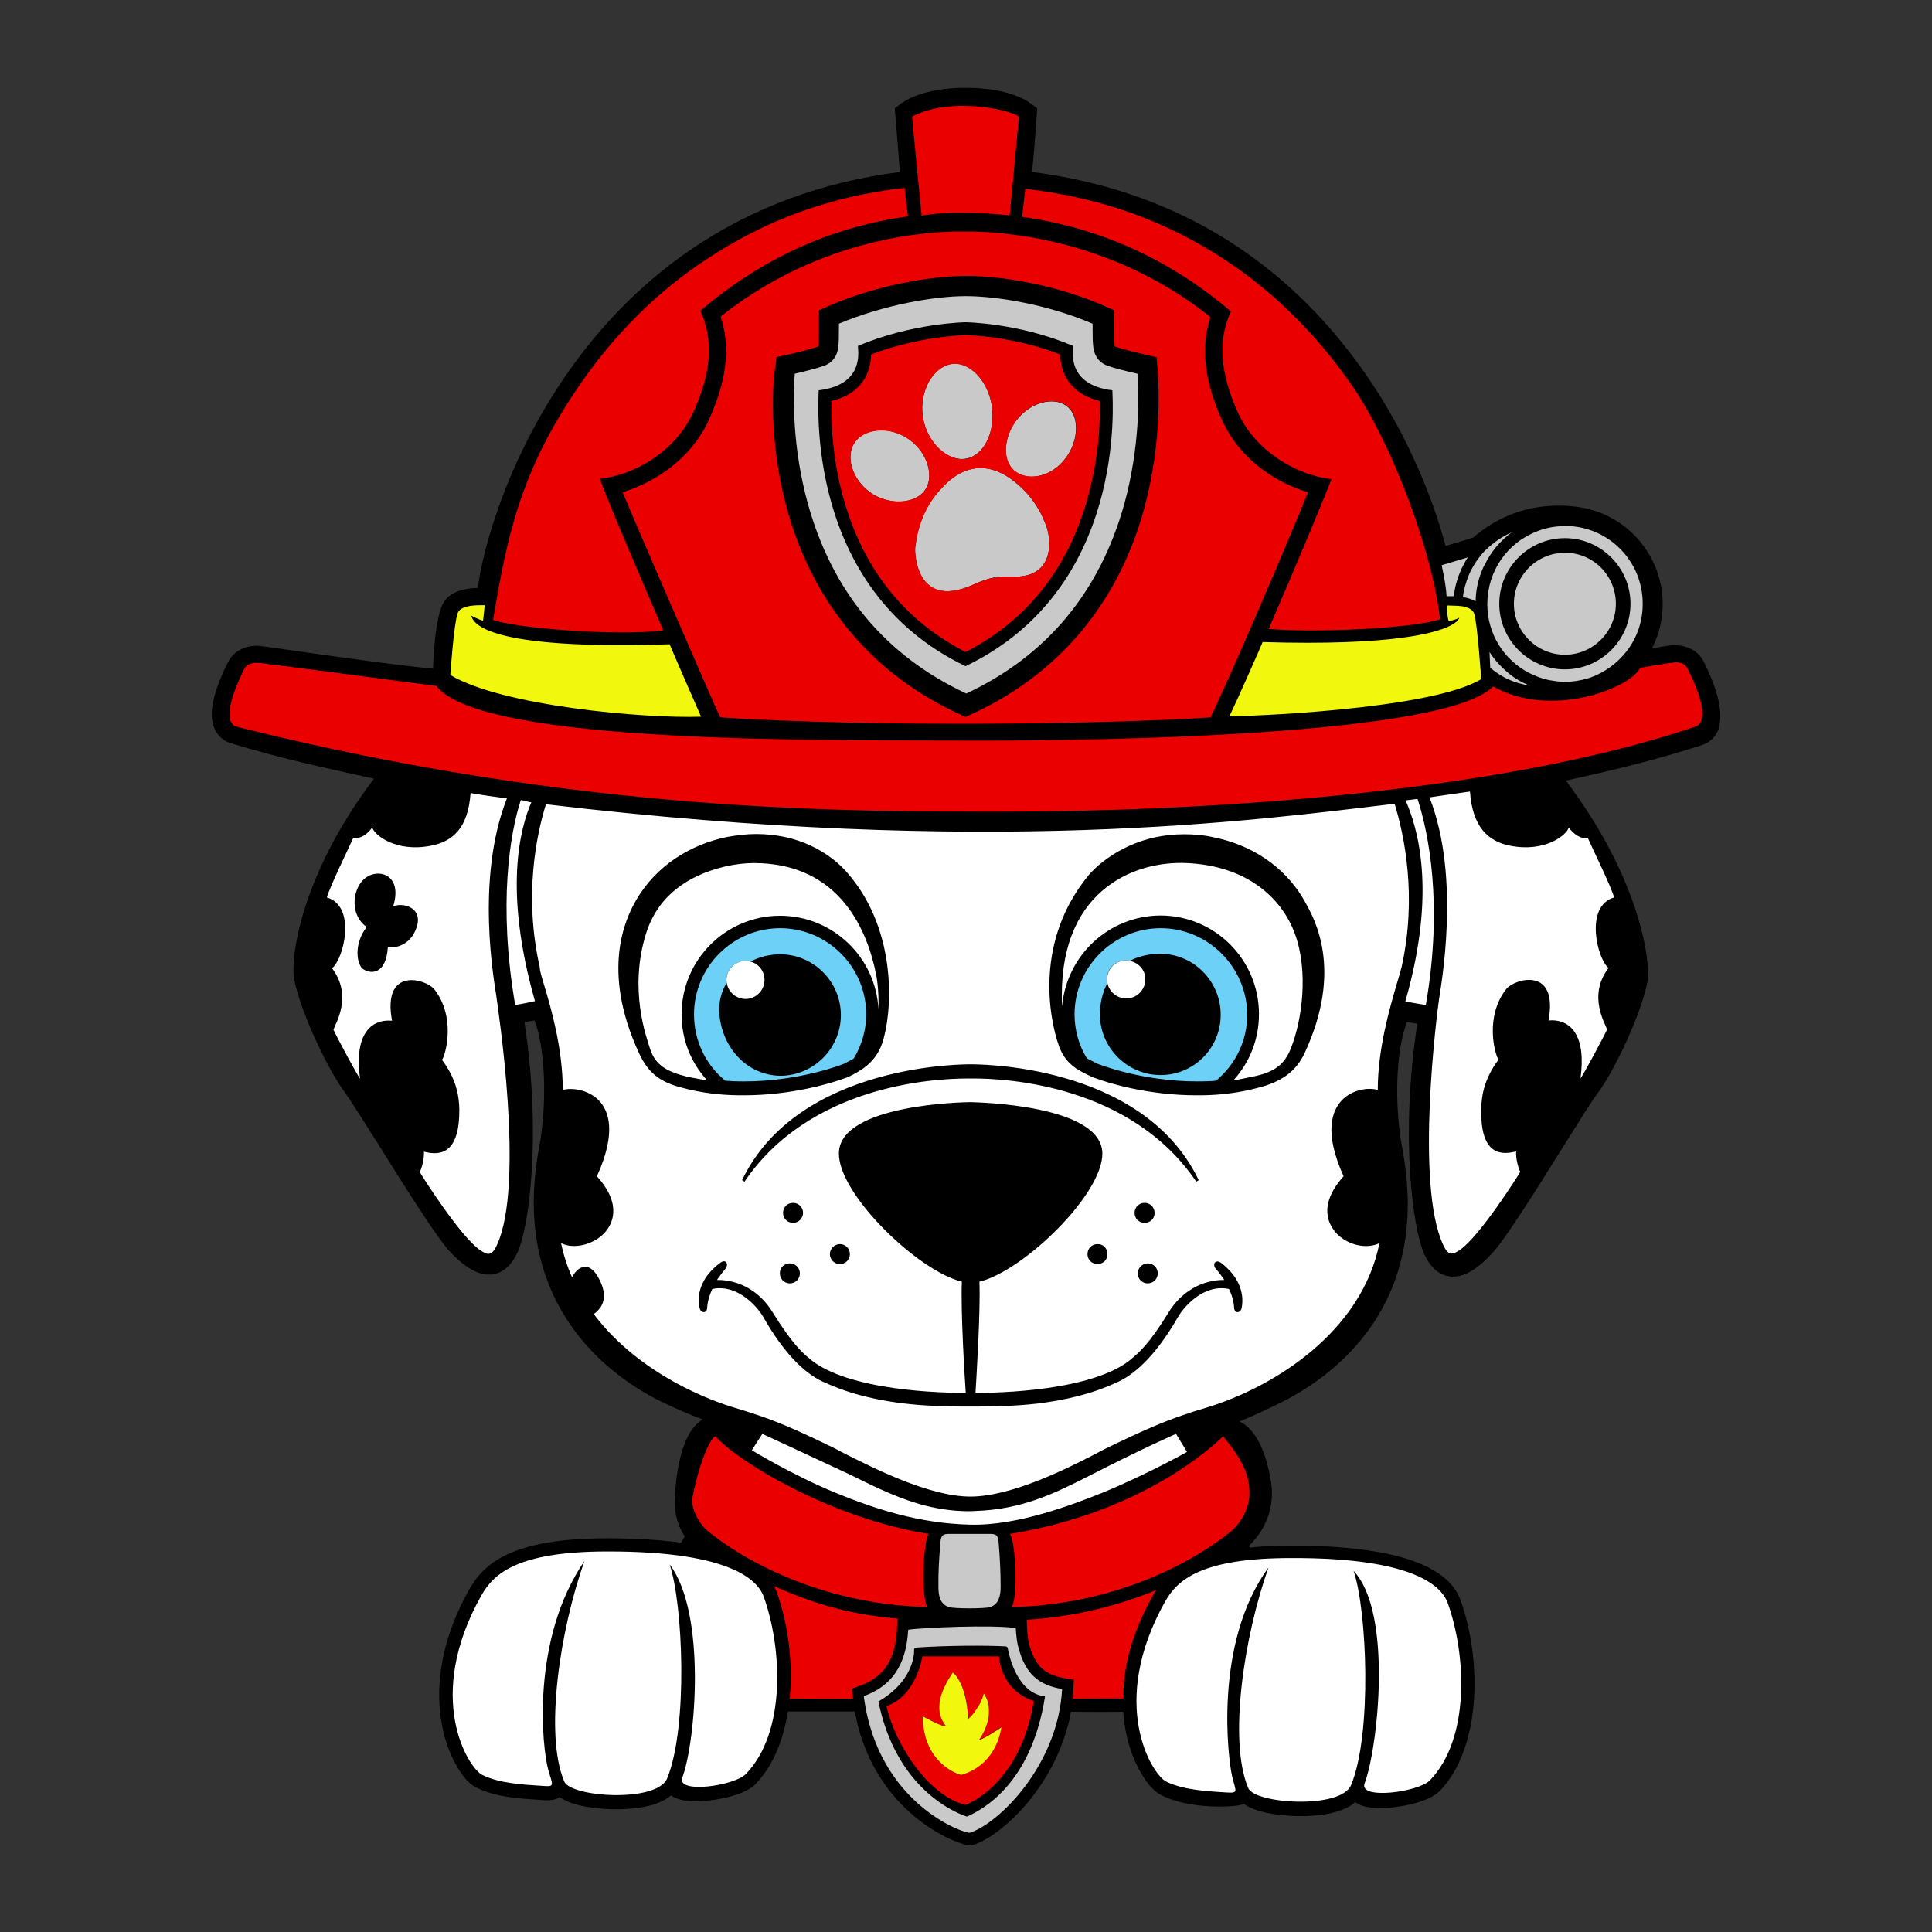
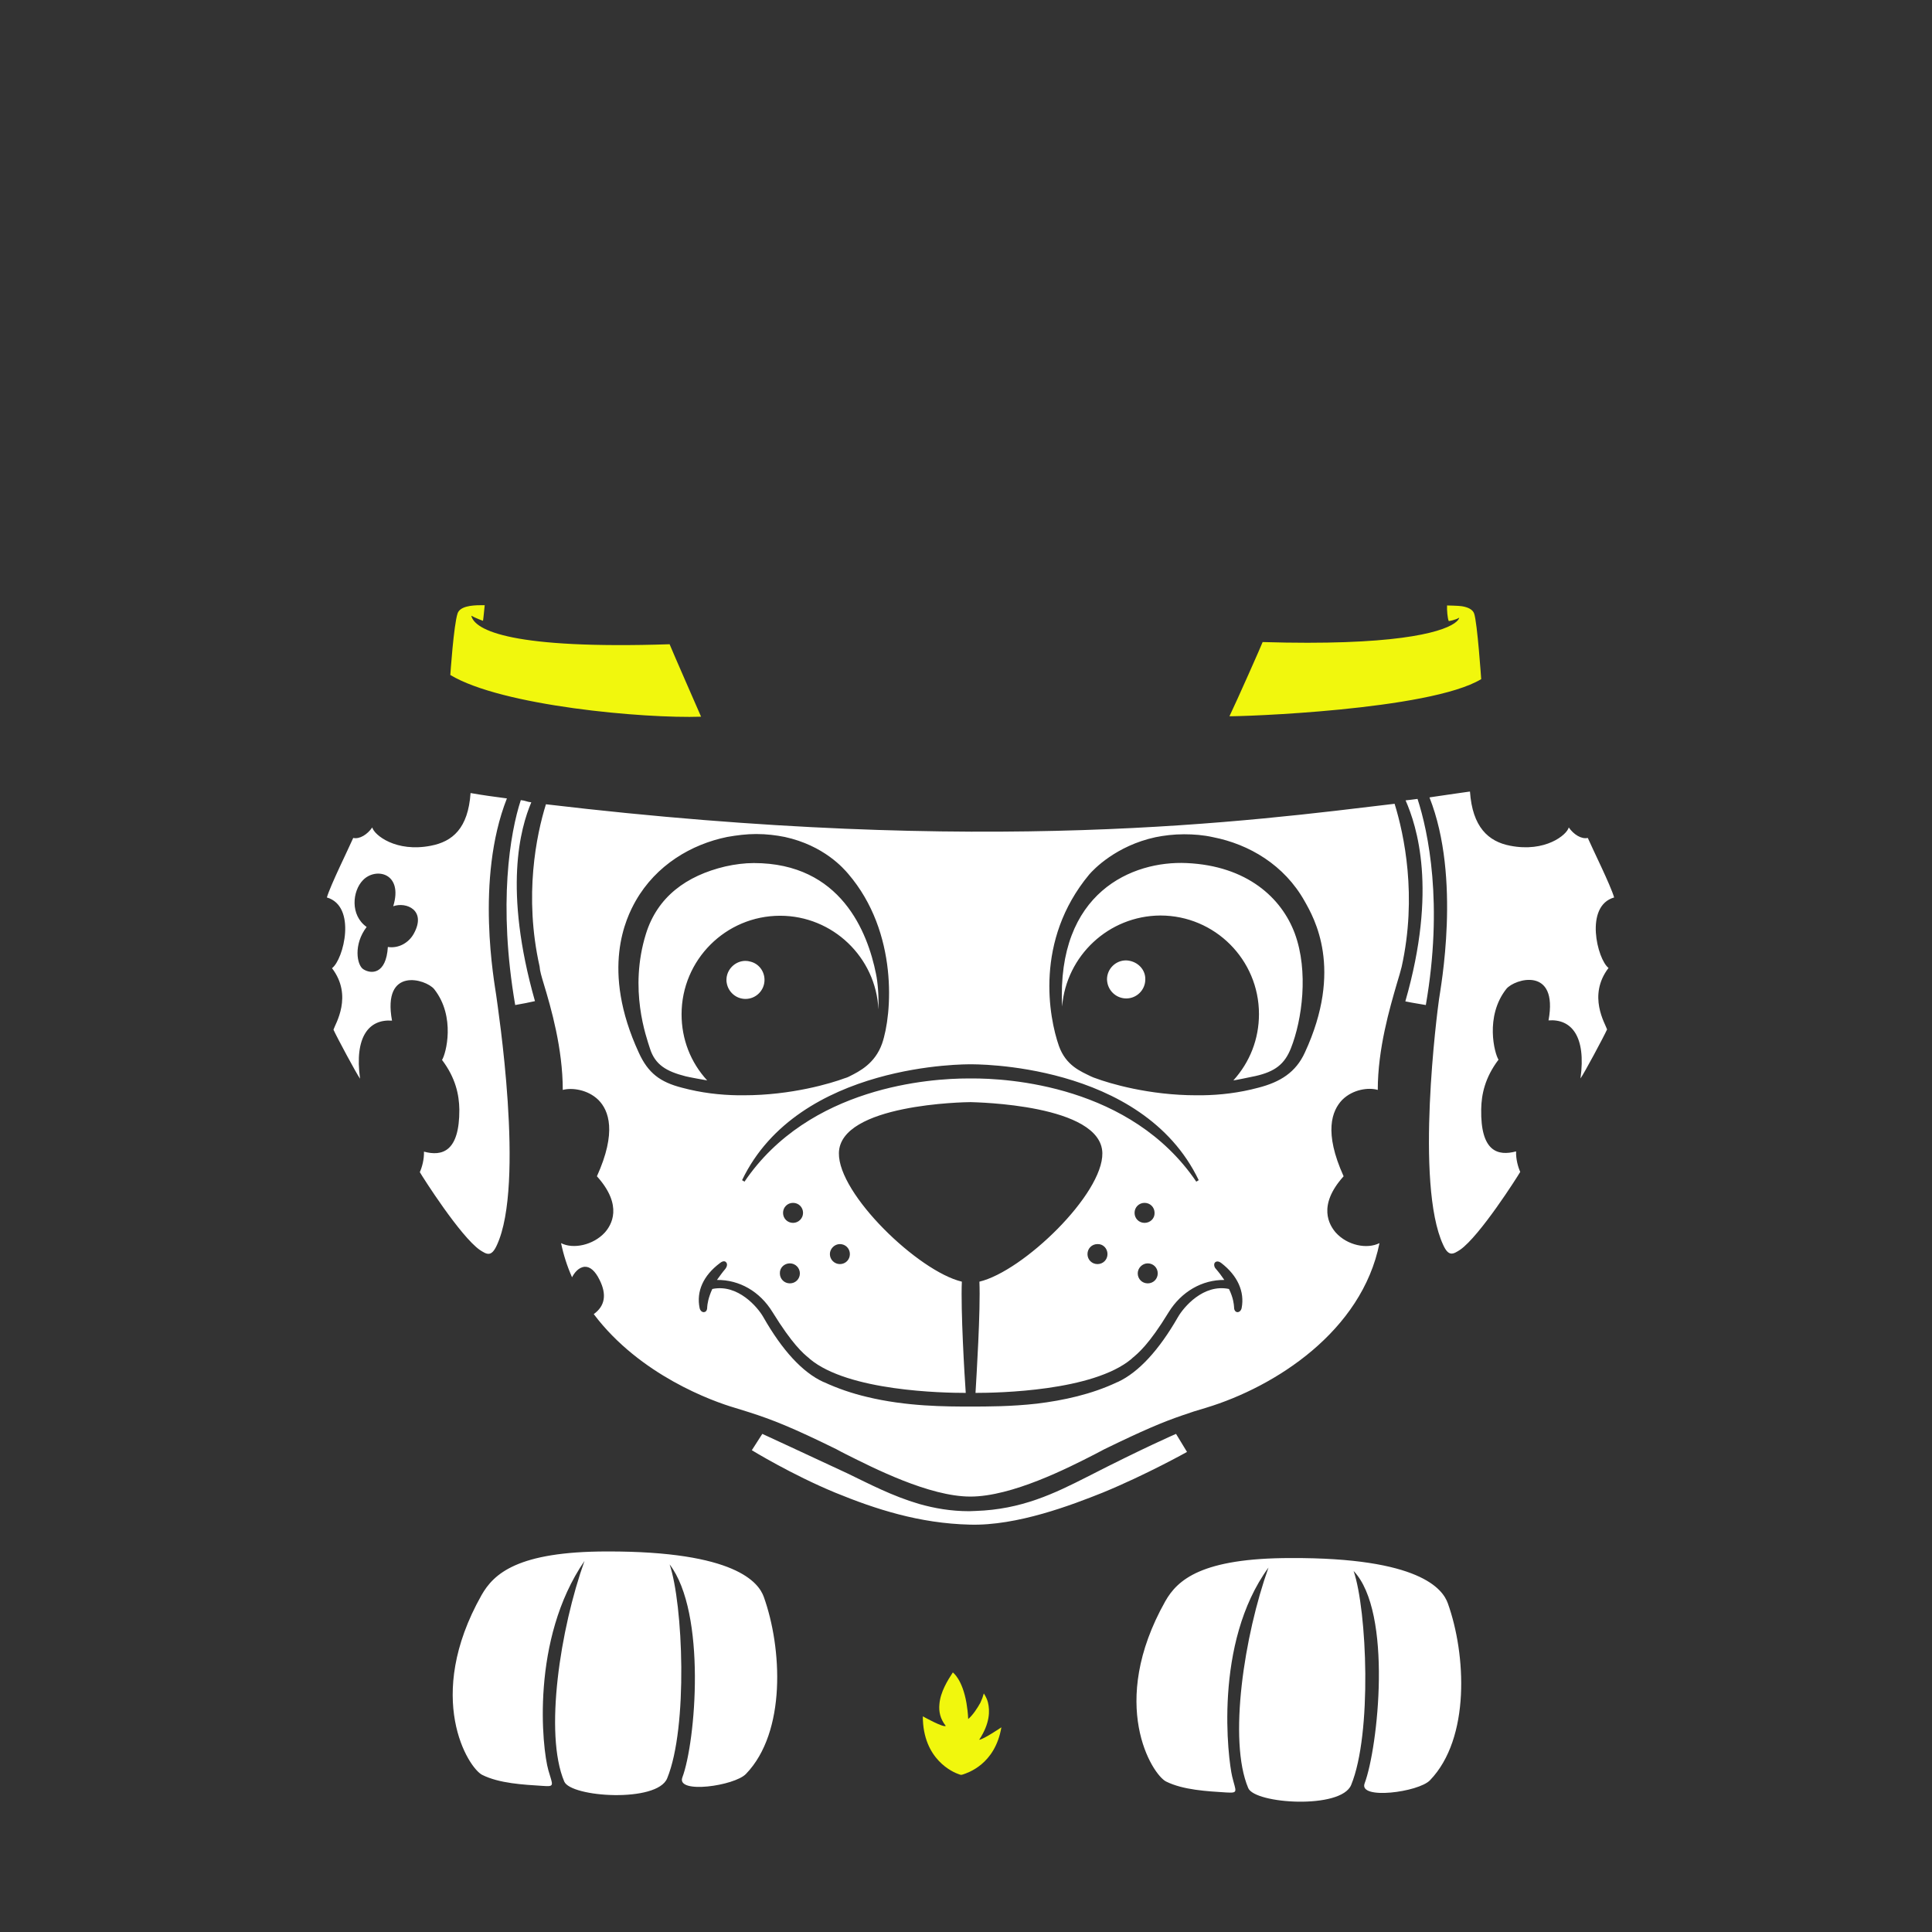
<svg xmlns="http://www.w3.org/2000/svg" version="1.0" id="Warstwa_1" x="0px" y="0px" viewBox="0 0 792 792" enable-background="new 0 0 792 792" xml:space="preserve">
  <rect x="0" y="0" width="792" height="792" fill="#333333" stroke="none" />
  <g>
-     <path d="M698.4,271.2c-2.2-4.3-6.5-6.7-12.1-6.7c-2.4,0-7.9,1.1-9.1,1.3c2.9-5.6,4.4-11.9,4.4-18.2c0-18.3-12.4-33.9-29.2-38.6   l-1.4-0.4c-5.9-1.4-27.8-5.1-47.1,11.8l-11.3,3.4c-4.5-16.9-16.7-52.8-44.9-86.3c-32-38-73.9-60.5-124.6-67c1.2-12.2,2.1-26,2.1-26   l-1.2-1c-8.2-6.9-22.7-7.5-27-7.5h-2c-4.2,0-18.7,0.5-27,7.5l-1.2,1c0,0,2.1,25.5,2.1,26c-131.3,16.8-169.2,138.8-173,170.5   c-8.2,0.2-13.3,2.9-15,8c-1.8,4.8-3,13.8-3.4,25.1c-20.5-1.8-69.9-9.4-71.9-9.4c-5.6,0-9.9,2.4-12.1,6.7c-6.1,12.1-8,20.9-5.8,26.7   c1.2,3,3.4,5.5,6.7,6.5c20.4,6.2,36.9,9.8,58.9,14.6c-30.3,40.1-34.3,74-32.7,82.3c3,14.8,14.4,37.7,20.5,45.9   c2,2.7,7.5,11.4,13.8,21.4c11.1,17.8,23.8,37.9,29.1,43.8c6.8,7.4,12.7,10.6,18.1,9.8c4.2-0.7,7.6-3.7,10.1-9.1   c4.6-10,9.9-47.6,2.8-94.3c0.1,0,0.2,0,0.4-0.1c1.1-0.2,2.4-0.4,3.7-0.6c4.4,11.1,5.3,34,1.9,52.1c-12.4,65.8,30.9,94.8,50.1,104.2   c7,3.4,12.5,5.6,16.9,7.3c-11.3,6.7-11.4,33.5-11.4,33.8c0,5.3,1.4,10.1,4.1,14.1c-0.5,0.9-1,1.7-1.5,2.6   c-8.7-1.2-18.9-1.8-30.4-1.8c-39.1,0-50.4,10.4-56.3,20.7c-14.4,25.5-13.6,46-10.9,57.9c0.1,0.3,0.2,0.7,0.2,1   c0.3,1.3,0.6,2.4,1,3.5c0.7,2.4,1.6,4.7,2.6,6.8c2.8,6,6.4,10.6,9.7,12.2c7.7,4,17.8,4.6,25.9,5.1l0.9,0.1c1,0.1,1.9,0.1,2.5,0.1   c0.9,0,3.1,0,5-1.3c6.5,4.6,19.3,5,23.2,5c7.3,0,17-1,22.5-5.7c2.2,1.6,5.4,2.4,10.1,2.4c7.4,0,19.8-2.2,24.5-7   c6-6.2,9.9-14.6,12.1-23.8c0.6-2.7,0.8-3.2,1.2-6c2.7,0,27.4,0,27.4,0s0.7,3.5,1.3,6c10,37.9,42,48.9,45.7,48.9l0.9,0l0.7-0.2   c11.3-3.6,31.4-22.2,38.5-48c0.9-3.4,0.9-2.7,1.5-6.6c5.3,0.1,19.3,0.1,21.5,0c0.1,3.1,0.4,4.4,0.8,7c0.5,2.8,1.1,5.2,1.7,7.2   c2.8,9.2,8,17.2,12.5,19.7c12.1,6.6,32.5,5.2,34.4,3.9c6.5,4.6,19.3,5,23.2,5c7.3,0,17-1,22.5-5.7c2.2,1.6,5.4,2.4,10.1,2.4   c7.4,0,19.8-2.2,24.5-7c3.2-3.3,5.8-7.2,7.8-11.5c1.5-3.2,2.7-6.6,3.7-10.2c0.1-0.3,0.1-0.5,0.2-0.8c4.6-17.8,2.7-39.4-3.2-55.8   c-5.3-14.8-28.7-22.3-69.5-22.3c-6.3,0-11.9,0.3-16.8,0.8c-0.1-0.2-0.3-0.5-0.4-0.7c4-3.8,11.2-12.9,9-26.5   c-2.2-13.2-6.7-21.6-12.9-24.5c4.8-1.9,10.2-4.4,16.7-7.6c12-5.9,28.8-17,40.1-35.7c11.6-19.2,14.9-42.3,10-68.4   c-3.5-18.5-2.6-40.9,1.9-52c1.3,0.2,2.6,0.4,3.8,0.6c0.1,0,0.2,0,0.4,0.1c-7.1,46.3-1.8,84,2.8,94.3c2.5,5.4,5.8,8.5,10.1,9.2   c5.4,0.9,11.3-2.3,18.1-9.8c5.4-5.9,18-26,29.1-43.8c6.3-10,11.7-18.7,13.8-21.4c6.2-8.2,17.5-31.1,20.5-45.9   c1.3-6.8-2.3-41-33.5-82.3c20.5-4.5,37.3-8.6,55.9-14.6c3.2-1,5.5-3.4,6.7-6.5C706.4,292.2,704.6,283.7,698.4,271.2z" />
-     <path fill="#6DD0F7" d="M345.9,436.1l0.9-0.5c0.7-0.3,1.3-0.6,1.8-0.9c0.5-0.2,0.9-0.5,1.4-0.8c3.3-5.5,5.1-11.7,5.1-18.1   c0-19.4-15.9-35.3-35.3-35.3s-35.3,15.9-35.3,35.3c0,10.6,4.6,20.5,12.8,27.2c1,0.1,2,0.1,3,0.2c1.8,0.1,3.3,0.1,4.7,0.1   C328,443.3,345.7,436.2,345.9,436.1z M294.9,415.8c-0.4-4.9,0.8-9.3,3-12.9c-0.1-0.4-0.1-0.8-0.1-1.2c0-4.3,3.6-7.8,7.8-7.8   c0.7,0,1.3,0.1,2,0.3c3.8-2,8-3,12.2-3c13.7,0,24.9,11.2,24.9,24.9c0,13.7-11.2,24.9-24.9,24.9   C306.1,440.7,296.1,429.5,294.9,415.8z M475.8,380.5c-19.4,0-35.3,15.9-35.3,35.3c0,6.3,1.7,12.7,5.1,18.1c0.5,0.2,0.9,0.5,1.4,0.7   c0.6,0.3,1.3,0.6,1.8,0.9l1.2,0.6c0.1,0,17.7,7.2,40.8,7.2c1.5,0,3,0,4.7-0.1c1,0,2.1-0.1,3-0.2c8.2-6.8,12.8-16.6,12.8-27.2   C511.1,396.4,495.2,380.5,475.8,380.5z M475.8,440.7c-13.7,0-24.9-11.2-24.9-24.9c0-4.7,1.1-9,3-12.7c-0.1-0.5-0.2-1.1-0.2-1.6   c0-4.3,3.5-7.8,7.8-7.8c0.6,0,1.1,0.1,1.6,0.2c3.5-1.8,7.7-2.9,12.4-2.9c13.7-0.1,24.9,11.2,24.9,24.9   C500.5,429.5,489.5,440.7,475.8,440.7z" />
-     <path fill="#C9C9C9" d="M419.4,680.9c-0.8-1.6-1.7-4.7-2.1-6.2c-0.4-1.8-0.7-3.8-0.9-7.3c-9.6-1.4-38.2-0.2-44.1,0.7   c-0.8,14.9-7.1,23.2-18.2,27.2c5.7,44.5,41.7,56.6,43.5,56c11.7-3.7,36.1-27.5,37.8-58.9C425.3,690.7,421.8,685.9,419.4,680.9z    M396.4,744.7c-4.4-1.4-29-11.1-36.3-47.2c11.6-6.7,14.2-15.4,14.6-19.9c0.1-1.1-0.3-2.1,0.9-2.2c12.9-0.9,29.2-0.9,36.4-0.5   c1.2,0.1,1,0.5,1.3,1.7c0.5,2.4,3.8,17.6,15.1,18.8C422.7,731.9,402.3,742,396.4,744.7z M389,658.8c-3.7-1.2-4.3-4.8-4.3-8.3   c-0.1-6,0.3-12,0.8-17.9c0.2-3.2,0.9-3.8,3.7-3.8c2.1,0,16.1,0,16.5,0c2.8,0,3.5,0.6,3.7,3.8c0.5,6,0.8,12,0.8,17.9   c0,3.5-0.7,7.1-4.3,8.3C403.8,659.5,391.1,659.5,389,658.8z M454.5,150.1c-4.8-1.5-6-5.4-6.3-7.6c-0.3-2.3-0.3-4.5-0.3-7.7   c0-0.6,0-1.3,0-2.1c-18.2-7.8-39-11.3-52-11.3c-13,0-33.7,3.6-52,11.3c0,0.7,0,1.4,0,2.1c0,3.3,0,5.4-0.3,7.7   c-0.2,2.2-1.5,6.1-6.2,7.6c-2.3,0.8-7.2,2.1-11.6,3.1c-0.7,9.5-1,30.1,5.3,53c10,36.4,31.9,62.6,65,78.1   c33-15.4,54.9-41.8,64.9-78.1c6.2-22.9,6-43.5,5.3-53C461.7,152.2,456.8,150.9,454.5,150.1z M395.8,273.1   c-66.2-31.9-60.2-108.4-60.2-113.1c19.2-2.3,16-16.5,16.1-18.2c22.2-9.4,44.1-9.7,44.1-9.7s21.7,0.2,44.1,9.7   c0.1,1.7-3,15.9,16.1,18.2C456.1,164.8,462,241.3,395.8,273.1z M662.4,247.5c0,11.5-9.4,20.9-20.9,20.9c-11.5,0-20.9-9.4-20.9-20.9   c0-11.5,9.4-20.9,20.9-20.9C653,226.5,662.4,235.9,662.4,247.5z M358,202.7c-8.2-5.1-11.4-14.6-8.1-20.6c3.3-6,13.2-7.8,21.4-2.9   c8.3,4.9,11.7,15,8.4,20.9C376.4,206.1,366.2,207.6,358,202.7z M601.7,228.5c-1,1.5-1.8,3.1-2.6,4.7c-0.6,1.5-1.3,3-1.7,4.5   c-0.7,2.1-1.2,4.4-1.4,6.7c-0.3,0-0.7,0-0.9,0c-0.9,0-1.6,0-2.1,0c-0.1-2.8-0.8-7.1-2-12.7L601.7,228.5z M625.8,280.5   c0.3,0.2,0.8,0.3,1.2,0.6c-0.8-0.1-1.5-0.2-2.3-0.5c-3-0.7-5.9-1.7-8.5-3.2c-1.8-1-3.7-2.3-5.3-3.7c-0.1-2.2-0.2-4.4-0.3-6.4   c2.5,3.9,5.8,7.2,9.5,10C621.9,278.5,623.7,279.7,625.8,280.5z M378.3,170.8c-1.6-10.7,4.4-20.4,11.6-21.6   c7.1-1.3,15,6.4,16.7,17.1c1.6,10.8-3.3,20.5-10.6,21.7C388.8,189.4,379.9,181.7,378.3,170.8z M608.7,231.4c-0.6,0.9-1,2-1.4,3   c-1.5,3.8-2.3,7.8-2.4,12.1c-1.6-0.9-3.5-1.5-5.2-1.7c0.3-3,1.2-5.9,2.2-8.5c0.6-1.6,1.4-3.1,2.3-4.6c0.9-1.6,2-3,3.1-4.4   c1-1.2,2.1-2.2,3.2-3.2c2.8-2.4,5.8-4.4,9.1-5.8C615,221.7,611.2,226.2,608.7,231.4z M641.6,215.6c-0.2,0-0.3,0-0.5,0   c-0.3,0-0.5,0.1-0.8,0.1c-3.5,0.1-6.9,0.8-9.9,2c-12.6,4.7-20.7,16.5-20.7,30c0,12,6.7,22.9,17.4,28.3c2.7,1.3,5.3,2.3,7.9,2.8   c2,0.3,4,0.7,6,0.7h0.6c3.1,0,6.2-0.5,9.3-1.4c2.2-0.7,4-1.5,5.6-2.4c2.6-1.4,4.8-3,6.7-4.8c6.6-6.1,10.2-14.4,10.2-23.3   C673.5,229.9,659.2,215.6,641.6,215.6z M641.5,274.4c-14.8,0-26.9-12.1-26.9-26.9c0-14.8,12.1-26.9,26.9-26.9   c14.8,0,26.9,12.1,26.9,26.9C668.4,262.3,656.3,274.4,641.5,274.4z M428.6,214.8c2.2,4.9,4.6,21.9-13,21.6   c-5.3-0.1-8.6-0.5-17.4,3.6c-22.8,9.8-23.4-13.7-23-15.8c0.8-6.8,3.1-15.9,10.4-23.6c3.1-3.5,16.5-18.5,35.1,1.3   C426.3,208.1,427.9,213.3,428.6,214.8z M438,167.1c4.8,4.5,4,15-2.2,22c-6.2,7.1-15.5,8.1-20.4,3.6c-4.8-4.5-4-14.5,2.2-21.5   C423.9,164.1,433.3,162.6,438,167.1z" />
-     <path fill="#EB0000" d="M367.7,667.9c-0.6,12.4-5.3,19.6-15.1,23.1l-3.4,1.3c0,0,0.5,3.8,0.5,4c-6.4,0.1-24,0-26,0   c1.5-14.9-0.7-30.8-5.3-43.7c-0.3-0.8-0.7-1.6-1.1-2.4c13.7,6.1,29.3,11.6,50.6,13.3L367.7,667.9z M421,667.1   c0.2,3.5,0.5,5.3,0.8,6.6c0.3,1.3,1.2,4,1.8,5.2c1.9,3.9,4.3,7.5,12.6,9l4,0.7l-0.2,4.1c-0.1,1.5-0.1,2.2-0.3,3.6   c11.9,0,17.4-0.1,20.8,0c-0.1-11.6,2.7-25.5,12.5-42.9c0.3-0.5,0.6-1.1,1-1.6c-14,5.8-31.9,10.9-53.1,12.2L421,667.1z M692,274.5   c-0.6-1.3-1.9-3.4-5.9-2.9c-4,0.5-11.3,1.7-13.8,2.2c-3.8,8.2-36.5,21.1-60.2,7.6c-21.7,22.3-190.5,22.3-216.3,22.2   c-55-0.3-198.5,1.8-216.9-22.4c-0.5,0-71.6-9.5-73.4-9.5c-3.8,0-5,1.6-5.6,2.9c-6.1,12.8-6.4,18.3-5.4,20.9   c0.5,1.2,1.2,2.1,2.5,2.4c142.4,35.8,252.9,34.8,316.2,34.8c70.5,0,197.4-6.2,281.7-34.8c1.3-0.5,2.1-1.3,2.5-2.4   C698.4,292.9,698.3,287.2,692,274.5z M271.9,258.4c-11.5-26.6-24.2-56.6-26-62.2c12.5-1,30.7-10.2,38.4-27.4   c5.5-12.2,9.5-26.9,2.8-41.4c24.5-20.9,52.9-34.3,85.1-38.7l-1.4-11.7c-31.1,3.6-57,13.3-81.2,29.3c-20,13.1-37.5,30.5-51.9,51.4   c-25,36.2-29.9,63.3-35.6,96.4C210.5,257.4,252.5,260.9,271.9,258.4z M290.7,171.9c4.6-10.4,10.1-25.8,4.7-42.1   c22.4-17.9,49.8-29.6,79.5-33.6l1-0.1c0.8-0.1,1.7-0.2,2.5-0.3c3.8-0.5,7.8-0.7,12.1-0.9c0.2,0,0.6,0,0.8,0c0.3,0,0.6,0,0.8,0h7.2   c35.8,1.2,70.1,13.6,96.9,35.1c-5.3,16.3,0.1,31.8,4.7,42.1c7.5,16.7,22.9,26.1,35.3,29.7c-8.9,22.1-33.9,80.3-40,92.3   c-45.3,2.9-137.4,4-200.9,0c-0.2-0.3-0.3-0.8-0.6-1.2c-2.5-5.2-34.2-78.4-39.5-91.1C267.8,198,283.2,188.5,290.7,171.9z    M322.6,208.6c10.8,39.2,35.7,68.5,71.9,84.7l1.3,0.6l1.3-0.6c36.2-16.2,61.1-45.4,71.9-84.7c7.7-28.1,6-52.9,5.3-59.9l-0.2-2.3   l-2.3-0.5c-4.7-1-12.1-2.9-14.4-3.7l-0.2-0.1c-0.1,0-0.2-0.1-0.2,0c0,0-0.1-0.2-0.1-0.6c-0.2-1.7-0.2-3.6-0.2-6.6   c0-1.5,0-3.3,0-5.6v-2.1l-1.8-0.8c-21.5-9.9-45.1-13.3-58.7-13.3c-13.6,0-37.2,3.5-58.7,13.3l-1.8,0.8v2.1c0,2.3,0,4,0,5.6   c0,3,0,4.8-0.2,6.6c0,0.3-0.1,0.5-0.1,0.5s-0.1,0-0.2,0.1l-0.2,0.1c-2.4,0.8-9.7,2.8-14.4,3.7l-2.3,0.5l-0.2,2.3   C316.7,155.5,314.9,180.4,322.6,208.6z M346.8,207.8c-3-9.4-6.3-24.6-6-43.4c10.4-2.5,16-9.2,16.3-19.1c19.6-7.5,38-7.9,38.7-7.9   c0.8,0,19.2,0.3,38.8,7.9c0.3,9.9,6,16.6,16.3,19.1c0.3,18.8-3.1,33.8-6.1,43.4c-8.5,27.2-25,47.2-49,59.5   C371.9,255,355.3,235.1,346.8,207.8z M428.6,214.8c-0.7-1.5-2.3-6.7-7.9-12.9c-18.6-19.8-32-4.7-35.1-1.3   c-7.2,7.7-9.5,16.8-10.4,23.6c-0.3,2.1,0.2,25.5,23,15.8c8.7-4,12.1-3.7,17.4-3.6C433.2,236.7,430.8,219.7,428.6,214.8z    M415.5,192.6c4.8,4.5,14.2,3.6,20.4-3.6c6.2-7,7-17.5,2.2-22c-4.7-4.5-14.2-3-20.4,4C411.5,178.1,410.7,188.1,415.5,192.6z    M378.3,170.8c1.6,10.8,10.5,18.5,17.7,17.3c7.2-1.3,12.2-10.9,10.6-21.7c-1.7-10.7-9.5-18.4-16.7-17.1   C382.7,150.5,376.7,160.1,378.3,170.8z M358,202.7c8.3,4.8,18.4,3.3,21.7-2.5c3.3-6-0.1-16-8.4-20.9c-8.2-4.9-18.1-3.1-21.4,2.9   C346.6,188.1,349.8,197.7,358,202.7z M413.9,88.3c0,0,3.4-35.5,3.8-40.5c-5.3-3.5-29.1-7.9-43.8,0c0.2,3,3.9,40.6,3.9,40.6   C389.8,86.2,407.9,87.6,413.9,88.3z M507.4,169c7.7,17.1,25.9,26.2,38.4,27.4c-2,5.6-14.2,34.8-25.7,61.4   c16.7,1.6,57.4,0.1,70.2-3.9c-2.4-24.3-18.1-69.6-36.1-95.9c-14.5-20.9-32-38.3-51.9-51.4c-24.3-16-50.9-25.6-82-29.2l-1.3,11.5   c32,4.4,61.1,17.8,85.6,38.8C497.9,142.1,502,156.8,507.4,169z M380.7,628.8c-40.3-6.4-78.4-29.8-87.3-39.9   c-0.9-1-5.9,6.8-9.5,24.7c-1,4.8,3,11.4,6.2,14c12.9,10.7,45.1,30.1,90.1,31.2C377.4,654.8,378.5,631.7,380.7,628.8z M414,628.8   c2.3,2.9,3.4,26,0.7,30c45-1,77.2-20.5,90.1-31.2c3.2-2.6,7.4-8.8,7.4-15.3c0-7.8-2.8-13.8-10.8-23.5   C491.4,598.5,462.2,621,414,628.8z M423.8,697.3c-4.1,25.8-18.1,38.5-28,42.6c-14.7-3.5-28.6-23.9-32.4-40.5   c12.4-4.3,14.7-20.4,14.7-20.4h31.4C409.6,678.9,409.8,692.8,423.8,697.3z M410.4,708c0,0-7.4,5-9.1,5.1c4.6-6.7,4.5-11.9,3.7-15.2   c-0.6-2.3-1.7-3.6-1.7-3.7l-0.6,1.9c-0.2,0.5-0.5,1.2-0.8,1.9c-1.2,2.2-3.1,5.1-5,6.7c-0.1-2.5-0.4-4.6-0.7-6.5   c-1.7-9.9-5.6-12.6-5.6-12.6c-2.1,3.2-5.1,8-5.5,13c-0.3,3,0.3,6,2.6,8.9c-0.8,0.9-9.4-3.9-9.4-3.9c0,17.8,12.6,23,14.7,23.7   c0.9,0.3,0.9,0.4,1.8,0.1C396.3,726.7,407.7,723.3,410.4,708z" />
    <path fill="#F1F70D" d="M184.6,276.7c0,0,1.4-20.7,3-25.3c1-2.8,5.6-3.3,9.4-3.3c0.3,0,1.6,0,1.7,0c-0.3,2.5-0.4,4.5-0.7,6.4   c-0.1,0-3-1.1-4.8-2.1c1.4,6.1,17,13.8,81.3,11.7c0.2,0.7,12.9,29.7,12.9,29.7C264,294.6,205.7,289.4,184.6,276.7z M607.2,278.4   c0,0-1.6-23.3-2.9-26.9c-0.6-1.7-2.6-2.6-5.1-3c-1.2-0.2-5.9-0.3-6-0.3c-0.1,1.8,0.2,5.4,0.7,6.4c0.1,0,2.7-0.4,4.3-1.4   c-0.1,0.6-0.7,1.4-2,2.3c-5.8,4-25.5,9.3-78.6,7.7c-0.2,0.7-10.6,24.2-13.6,30.4C507.8,293.8,586.1,291.2,607.2,278.4z M405,697.9   c-0.6-2.3-1.7-3.6-1.7-3.7l-0.6,1.9c-0.2,0.5-0.5,1.2-0.8,1.9c-1.2,2.2-3.1,5.1-5,6.7c-0.1-2.5-0.4-4.6-0.7-6.5   c-1.7-9.9-5.6-12.6-5.6-12.6c-2.1,3.2-5.1,8-5.5,13c-0.3,3,0.3,6,2.6,8.9c-0.8,0.9-9.4-3.9-9.4-3.9c0,17.8,12.6,23,14.7,23.7   c0.9,0.3,0.9,0.4,1.8,0.1c1.7-0.6,13.1-4,15.7-19.3c0,0-7.4,5-9.1,5.1C405.9,706.4,405.8,701.2,405,697.9z" />
    <path fill="#FFFFFF" d="M222.9,403.3c3,9.9,7.8,26.5,7.8,43.5c3.7-1,10.2-0.2,14.6,4.1c4.3,4.3,7.6,13.2-0.6,31.3   c10.9,12.1,5.9,20.1,3.2,23.1c-4.7,5.1-12.9,6.9-17.9,4.3c1,4.8,2.5,9.5,4.5,14c0.9-1.7,2.6-4.1,5.2-4.3c2.2-0.1,4.3,1.7,6.1,5.4   c3,6,2.2,10.7-2.4,14c18.9,25.1,48.9,35.8,57.8,38.4c2,0.6,3.9,1.2,5.8,1.8c9.7,3.1,17.8,6.3,35.9,15.2c1,0.6,2.3,1.2,3.8,2   c11.2,5.6,34.2,17.4,51.1,17.4c17,0,40-11.7,51.1-17.4c1.5-0.8,2.8-1.5,3.8-2c15.6-7.6,23.8-11.1,32-13.9c3.1-1.1,6.2-2.1,9.7-3.1   c28.4-8.6,63.9-31.4,71.1-67.5c-5.2,2.6-13.2,0.9-17.9-4.3c-2.6-3-7.7-11,3.2-23.1c-8.2-18.1-4.8-26.9-0.6-31.3   c4.4-4.4,10.9-5.2,14.6-4.1c0-16.9,4.9-33.5,7.8-43.5c0.9-3,1.6-5.3,2-7c6.4-29,1-54.2-2.9-66.8c-59,7-166.5,21.7-347.9,0.2   c-3.9,12.5-9.1,37.5-2.6,66.5C221.3,398,222,400.3,222.9,403.3z M509,536.2c-0.2,1-0.9,1.7-1.7,1.7c-0.6,0-1.3-0.5-1.4-1.7v-0.3   c-0.1-1.3-0.3-3.8-2.1-7.5c-10.5-2.2-18.6,7.5-20.9,11.5c-7.8,13.6-16.1,22.6-24.6,26.6l-0.3,0.1c-10.5,5-22.2,7.5-32.9,8.8   c-10.6,1.2-20.4,1.2-27.2,1.2c-10,0-26.4,0-42.7-4c-5.9-1.4-11.8-3.4-17.4-6l-0.3-0.1c-8.5-3.9-16.8-12.9-24.6-26.6   c-2.2-3.9-10.4-13.7-20.9-11.5c-1.7,3.7-2,6.2-2.1,7.5v0.3c-0.1,1.3-0.8,1.7-1.4,1.7c-0.8,0-1.5-0.7-1.7-1.7   c-1.4-6.8,1.5-13.3,8.3-18.4c1.5-1.2,2.3-0.7,2.6-0.3c0.6,0.7,0.3,1.8-0.3,2.6c-1.3,1.5-2.4,3.1-3.5,4.6   c9.2-0.1,17.6,4.7,22.8,13.2c8.1,13.1,12.5,16.9,15,18.9l0.3,0.3c15.8,13.2,54.5,13.9,63.9,13.9c-0.5-6.9-2.1-33.8-1.6-45.6   c-17.9-4.3-50.7-35.9-50.4-52.7c0.3-20.1,51.8-20.9,54-20.9c2.2,0.1,53.6,0.9,54,20.9c0.3,16.8-32.4,48.4-50.4,52.7   c0.5,11.7-1.2,38.7-1.6,45.6c9.3,0,48.1-0.7,63.9-13.9l0.3-0.3c2.4-2,6.9-5.6,15-18.9c5.2-8.4,13.7-13.3,22.8-13.2   c-1-1.5-2.2-3.1-3.5-4.6c-0.7-0.7-0.9-2-0.3-2.6c0.3-0.3,1.2-0.8,2.6,0.3C507.3,522.9,510.3,529.5,509,536.2z M323.8,517.9   c2.3,0,4.1,1.9,4.1,4.1c0,2.3-1.8,4.1-4.1,4.1c-2.3,0-4.1-1.8-4.1-4.1C319.6,519.7,321.5,517.9,323.8,517.9z M321,497.2   c0-2.3,1.8-4.1,4.1-4.1c2.3,0,4.1,1.8,4.1,4.1c0,2.3-1.9,4.1-4.1,4.1C322.8,501.3,321,499.5,321,497.2z M340.2,514.1   c0-2.2,1.9-4.1,4.1-4.1c2.3,0,4.1,1.8,4.1,4.1c0,2.3-1.8,4.1-4.1,4.1C342.1,518.2,340.2,516.4,340.2,514.1z M454,514.1   c0,2.3-1.8,4.1-4.1,4.1c-2.3,0-4.1-1.8-4.1-4.1c0-2.3,1.8-4.1,4.1-4.1C452.2,509.9,454,511.8,454,514.1z M469.2,501.3   c-2.3,0-4.1-1.8-4.1-4.1c0-2.3,1.8-4.1,4.1-4.1c2.3,0,4.1,1.8,4.1,4.1C473.4,499.5,471.5,501.3,469.2,501.3z M474.6,522   c0,2.3-1.8,4.1-4.1,4.1c-2.3,0-4.1-1.8-4.1-4.1c0-2.2,1.9-4.1,4.1-4.1C472.8,517.9,474.6,519.7,474.6,522z M446.5,358.5   c1.8-2.1,11-11.8,27.2-15.3c3.5-0.7,7.4-1.2,11.7-1.2c3.9,0,7.9,0.3,11.9,1.2c14.8,2.9,29.2,11.4,37.5,26.2   c3.9,6.9,16,27.8,0.1,62.1c-3.7,8.1-10.1,12.1-19.1,14.4c-7.8,2.1-15.6,3-23,3.1h-2.3c-19.6,0-35.8-4.9-41.4-7   c-1-0.3-1.7-0.7-2-0.8c-4-2-10.1-4.3-13-12.4C430,417.1,424,385.6,446.5,358.5z M397.8,436.3c0.7,0,70.3-1.1,93.6,47.5l-1,0.6   c-26.8-39.5-77.3-42.4-92.2-42.3l-0.4,0l-0.4,0c-0.2,0-0.3,0-0.5,0c-15.4,0-65.2,3.2-91.7,42.3l-1-0.6   C327.4,435.4,397.1,436.3,397.8,436.3z M260.6,369.3c8.4-14.7,22.8-23.2,37.5-26.2c4-0.7,7.9-1.2,11.9-1.2c4.3,0,8.2,0.5,11.7,1.2   c16.1,3.5,24.2,13,26,15.1c20.7,24.1,18,57.8,13.9,69.6c-2.9,8.2-9.3,11.4-13.3,13.4c-0.2,0.1-0.9,0.5-2,0.8   c-5.6,2.1-21.9,7-41.4,7h-2.3c-7.4-0.1-15.2-1-23-3.1c-9-2.3-13.9-6-17.7-14.3C246.1,397.4,256.7,376.2,260.6,369.3z M469.5,401.5   c0,4.3-3.5,7.8-7.8,7.8c-3.7,0-6.9-2.6-7.7-6.2c-0.1-0.5-0.2-1.1-0.2-1.6c0-4.3,3.5-7.8,7.8-7.8c0.6,0,1.1,0.1,1.6,0.2   C466.9,394.7,469.6,397.8,469.5,401.5z M435.4,412.6c-2.3-47,29-59.8,51-58.8c24.8,1.1,39,14.3,44.4,28.9c5.7,15.5,3,35.4-1.6,47   c-2.6,6.6-6.6,9.6-14.5,11.4c-2.3,0.5-8.7,1.8-9.1,1.8c6.8-7.5,10.5-17,10.5-27.2c0-22.3-18.1-40.4-40.4-40.4   C454.5,375.4,437.1,391.8,435.4,412.6z M659.4,396.8c-8.7,11.4-1.3,22.9-0.6,25.2c-1.4,3.1-9.5,18.2-10.9,20.1   c2.4-17.4-3.8-24.5-13.1-23.8c4.1-22.3-13.9-17.1-17.3-12.9c-8.9,11.3-4.8,26.6-3.2,29c-5.6,7.4-7,14.3-7.1,20.3   c-0.3,17.4,6.8,19.3,14.3,17.3c-0.1,3.2,0.8,6.4,1.7,8.4c-1.2,2.1-16.6,26.3-24.6,31.9c-2.8,1.8-4.7,3.1-7-2   c-11.6-25-2.4-95.8-1.7-100.6c0.6-4.5,9.2-49.7-3.9-82.8c-0.3,0,16.9-2.5,16.6-2.4c1,14.5,7.5,20.5,16.5,22.2   c14.3,2.8,23.2-4.4,24-7.5c2,2.9,5.2,4.9,7.8,4.3c2.1,4.8,9.3,19.3,10.8,24.4C649.4,371.4,654.8,393.3,659.4,396.8z M576.2,328.1   c0.4,0,4.1-0.5,4.9-0.6c4.4,13.5,10.6,43,3.4,84.5c-4.5-0.8-4.5-0.7-8.4-1.5C589.3,364.6,580.8,338.6,576.2,328.1z M313.4,401.7   c0,4.3-3.5,7.8-7.8,7.8c-3.9,0-7.1-2.9-7.7-6.6c-0.1-0.4-0.1-0.8-0.1-1.2c0-4.3,3.6-7.8,7.8-7.8c0.7,0,1.3,0.1,2,0.3   C311,395,313.4,398.1,313.4,401.7z M486.6,595.2c0,0-16.6,9.3-34.6,16.7c-12.3,4.9-35,13.7-54.5,13.1c-20.6-0.5-38.5-6.3-55.1-13.1   c-17.9-7.4-34.2-17.4-34.2-17.4l4.3-6.7c0,0,19.3,8.9,34.9,16.2c8.9,4.3,18.4,9.3,29.3,12.5c6.3,1.8,13.1,3,20.6,3   c0.9,0,1.7-0.1,2.6-0.1c18.9-0.6,32.4-7.2,45.8-14c23.2-11.9,36.4-17.6,36.4-17.6L486.6,595.2z M211.2,412   c-7.1-41.3-2.1-70.7,2.3-84c2,0.2,2.4,0.7,4.3,0.9c-4.5,10.6-11.5,35.7,1.5,81.5C215.6,411.2,215.7,411.2,211.2,412z M266.4,429.7   c-1.4-4.5-8.7-24.1-1.6-46.9c4.7-15.1,16.5-23.8,32.5-27.6c4-0.9,8-1.4,11.7-1.4c35.8,0,46.7,28.5,50.1,45.4   c0.7,3.3,1.2,8.9,1,14.6c-1-21.3-18.7-38.4-40.3-38.4c-22.3,0-40.4,18.1-40.4,40.4c0,10.2,3.7,19.7,10.5,27.1   c-1.2-0.2-7.4-1.3-8.9-1.7C273.2,439.2,268.5,436.5,266.4,429.7z M173.8,472.1c0.1,3.2-0.8,6.4-1.7,8.4   c1.2,2.1,16.6,26.3,24.6,31.9c2.8,1.8,4.7,3.1,7-2c11.6-25,0.3-97.8-0.3-102.5c-0.6-4.5-8.7-47.4,4.4-80.6c-6-0.8-9.1-1.2-14.9-2.2   c-1,14.5-7.4,19.9-16.3,21.6c-14.3,2.8-23.2-4.4-24-7.5c-2,2.9-5.2,4.9-7.8,4.3c-2.1,4.8-9.3,19.3-10.8,24.4   c12.3,3.6,6.9,25.4,2.1,29c8.7,11.4,1.3,22.9,0.6,25.2c1.4,3.1,9.5,18.2,10.9,20.1c-2.4-17.4,3.8-24.5,13.1-23.8   c-4.1-22.3,13.9-17.1,17.3-12.9c8.9,11.3,4.8,26.6,3.2,29c5.6,7.4,7,14.3,7.1,20.3C188.4,472.2,181.2,474.1,173.8,472.1z    M169.6,382.8c-2,3.6-6.1,6.1-10.6,5.4c-0.7,11.3-6.9,11.2-10.1,9.1c-2.6-1.7-4.1-10.1,1.4-17.3c-6.8-4.8-5.9-14.7-1.5-19.2   c5.2-5.4,16.6-3,12.4,10.7C166.5,369.6,175,373.1,169.6,382.8z M593.5,657.2c7.5,20.9,9.3,55.4-7.3,72.6   c-4.7,4.9-29.3,8.1-26.8,1.3c5.5-14.6,11.6-70.2-4.5-87.1c5.5,16.2,7.6,66.7-1,87.7c-4.1,10.1-39.5,7.8-42.2,1.3   c-8.3-19.6-1.6-62.7,8.3-90.4c-22.7,31.1-16.5,78.8-14.9,85.6c1.5,6.3,2.8,6.9-2.4,6.6c-7.8-0.5-17.7-1-24.7-4.5   c-5.7-2.9-24-31.8-0.3-73.9c5-8.8,14.9-17.7,51.5-17.7C582,638.5,591.4,651.4,593.5,657.2z M313.1,654.6   c7.5,20.9,9.3,55.4-7.3,72.6c-4.7,4.9-28.5,8.3-26.1,1.5c5.5-14.6,10-67.5-5.2-87.4c5.5,16.2,7.6,66.7-1,87.7   c-4.1,10.1-39.5,7.8-42.2,1.3c-8.3-19.6-1.6-62.7,8.3-90.4c-22.1,32.2-17.4,76.7-14.8,85.8c1.8,6.3,2.8,6.8-2.4,6.4   c-7.8-0.5-17.7-1-24.7-4.5c-5.7-2.8-24-31.7-0.3-73.7c5-8.8,14.8-17.9,51.5-17.9C301.6,635.9,311,648.8,313.1,654.6z" />
  </g>
</svg>